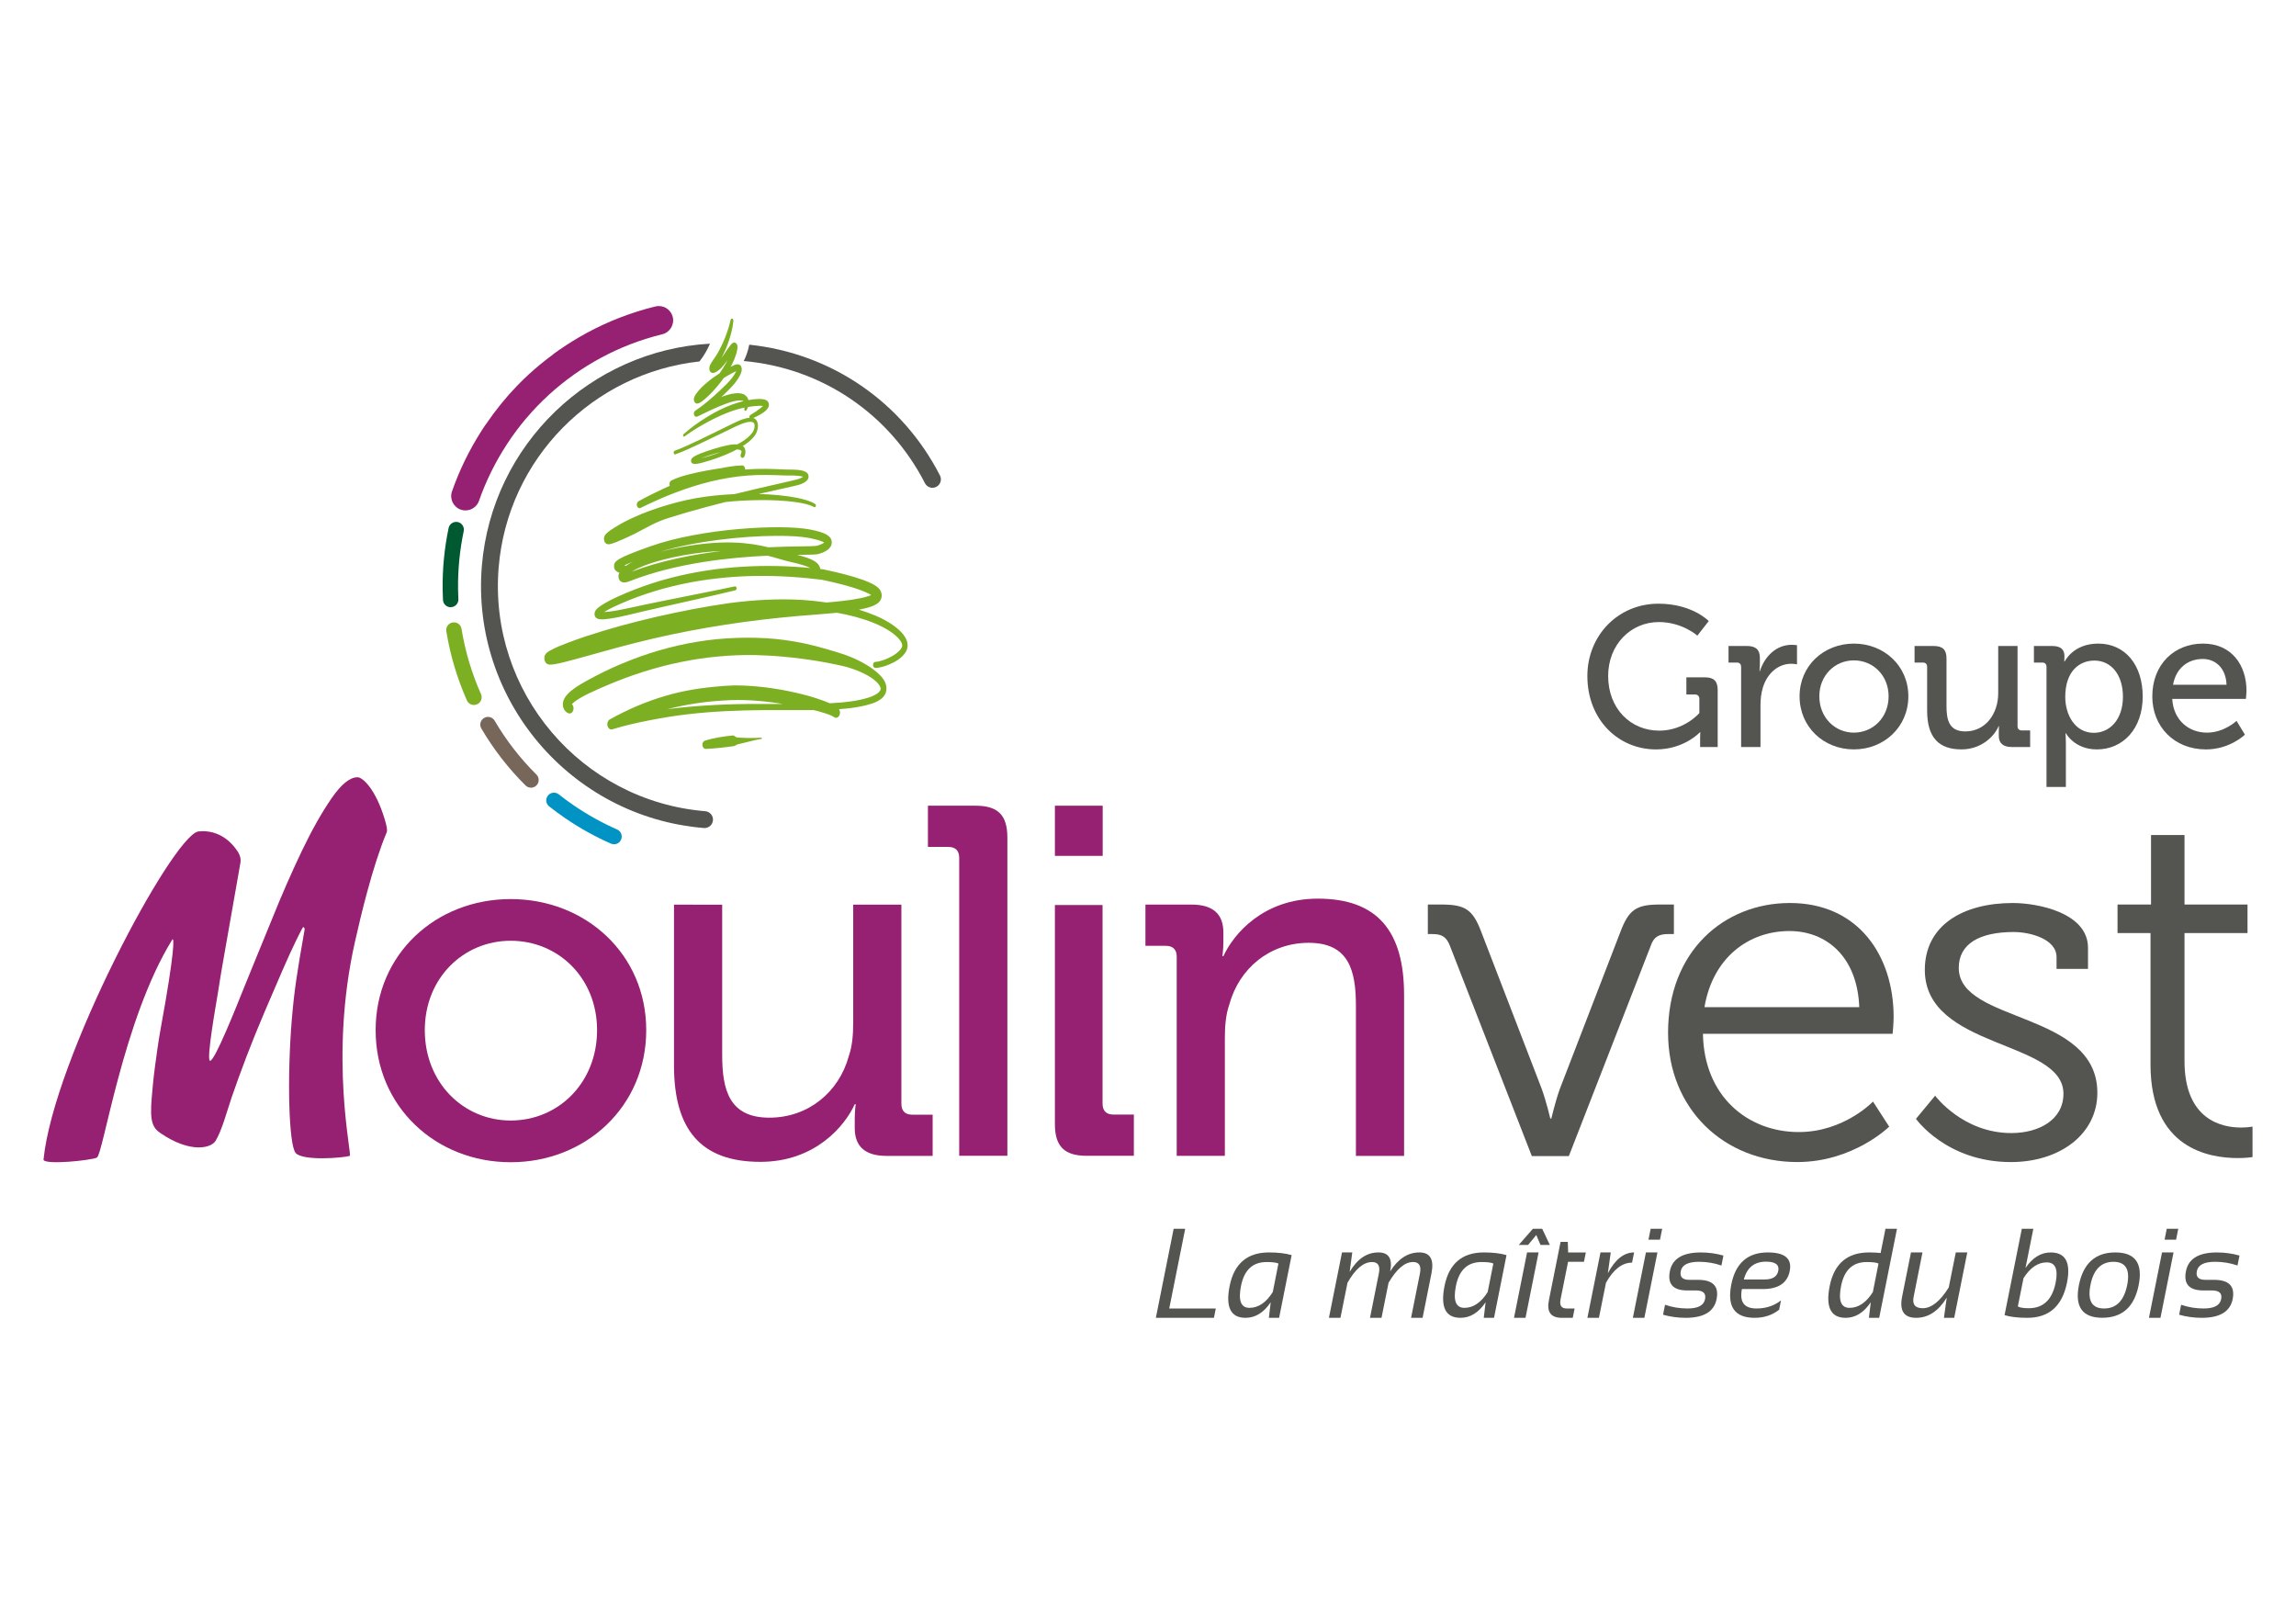
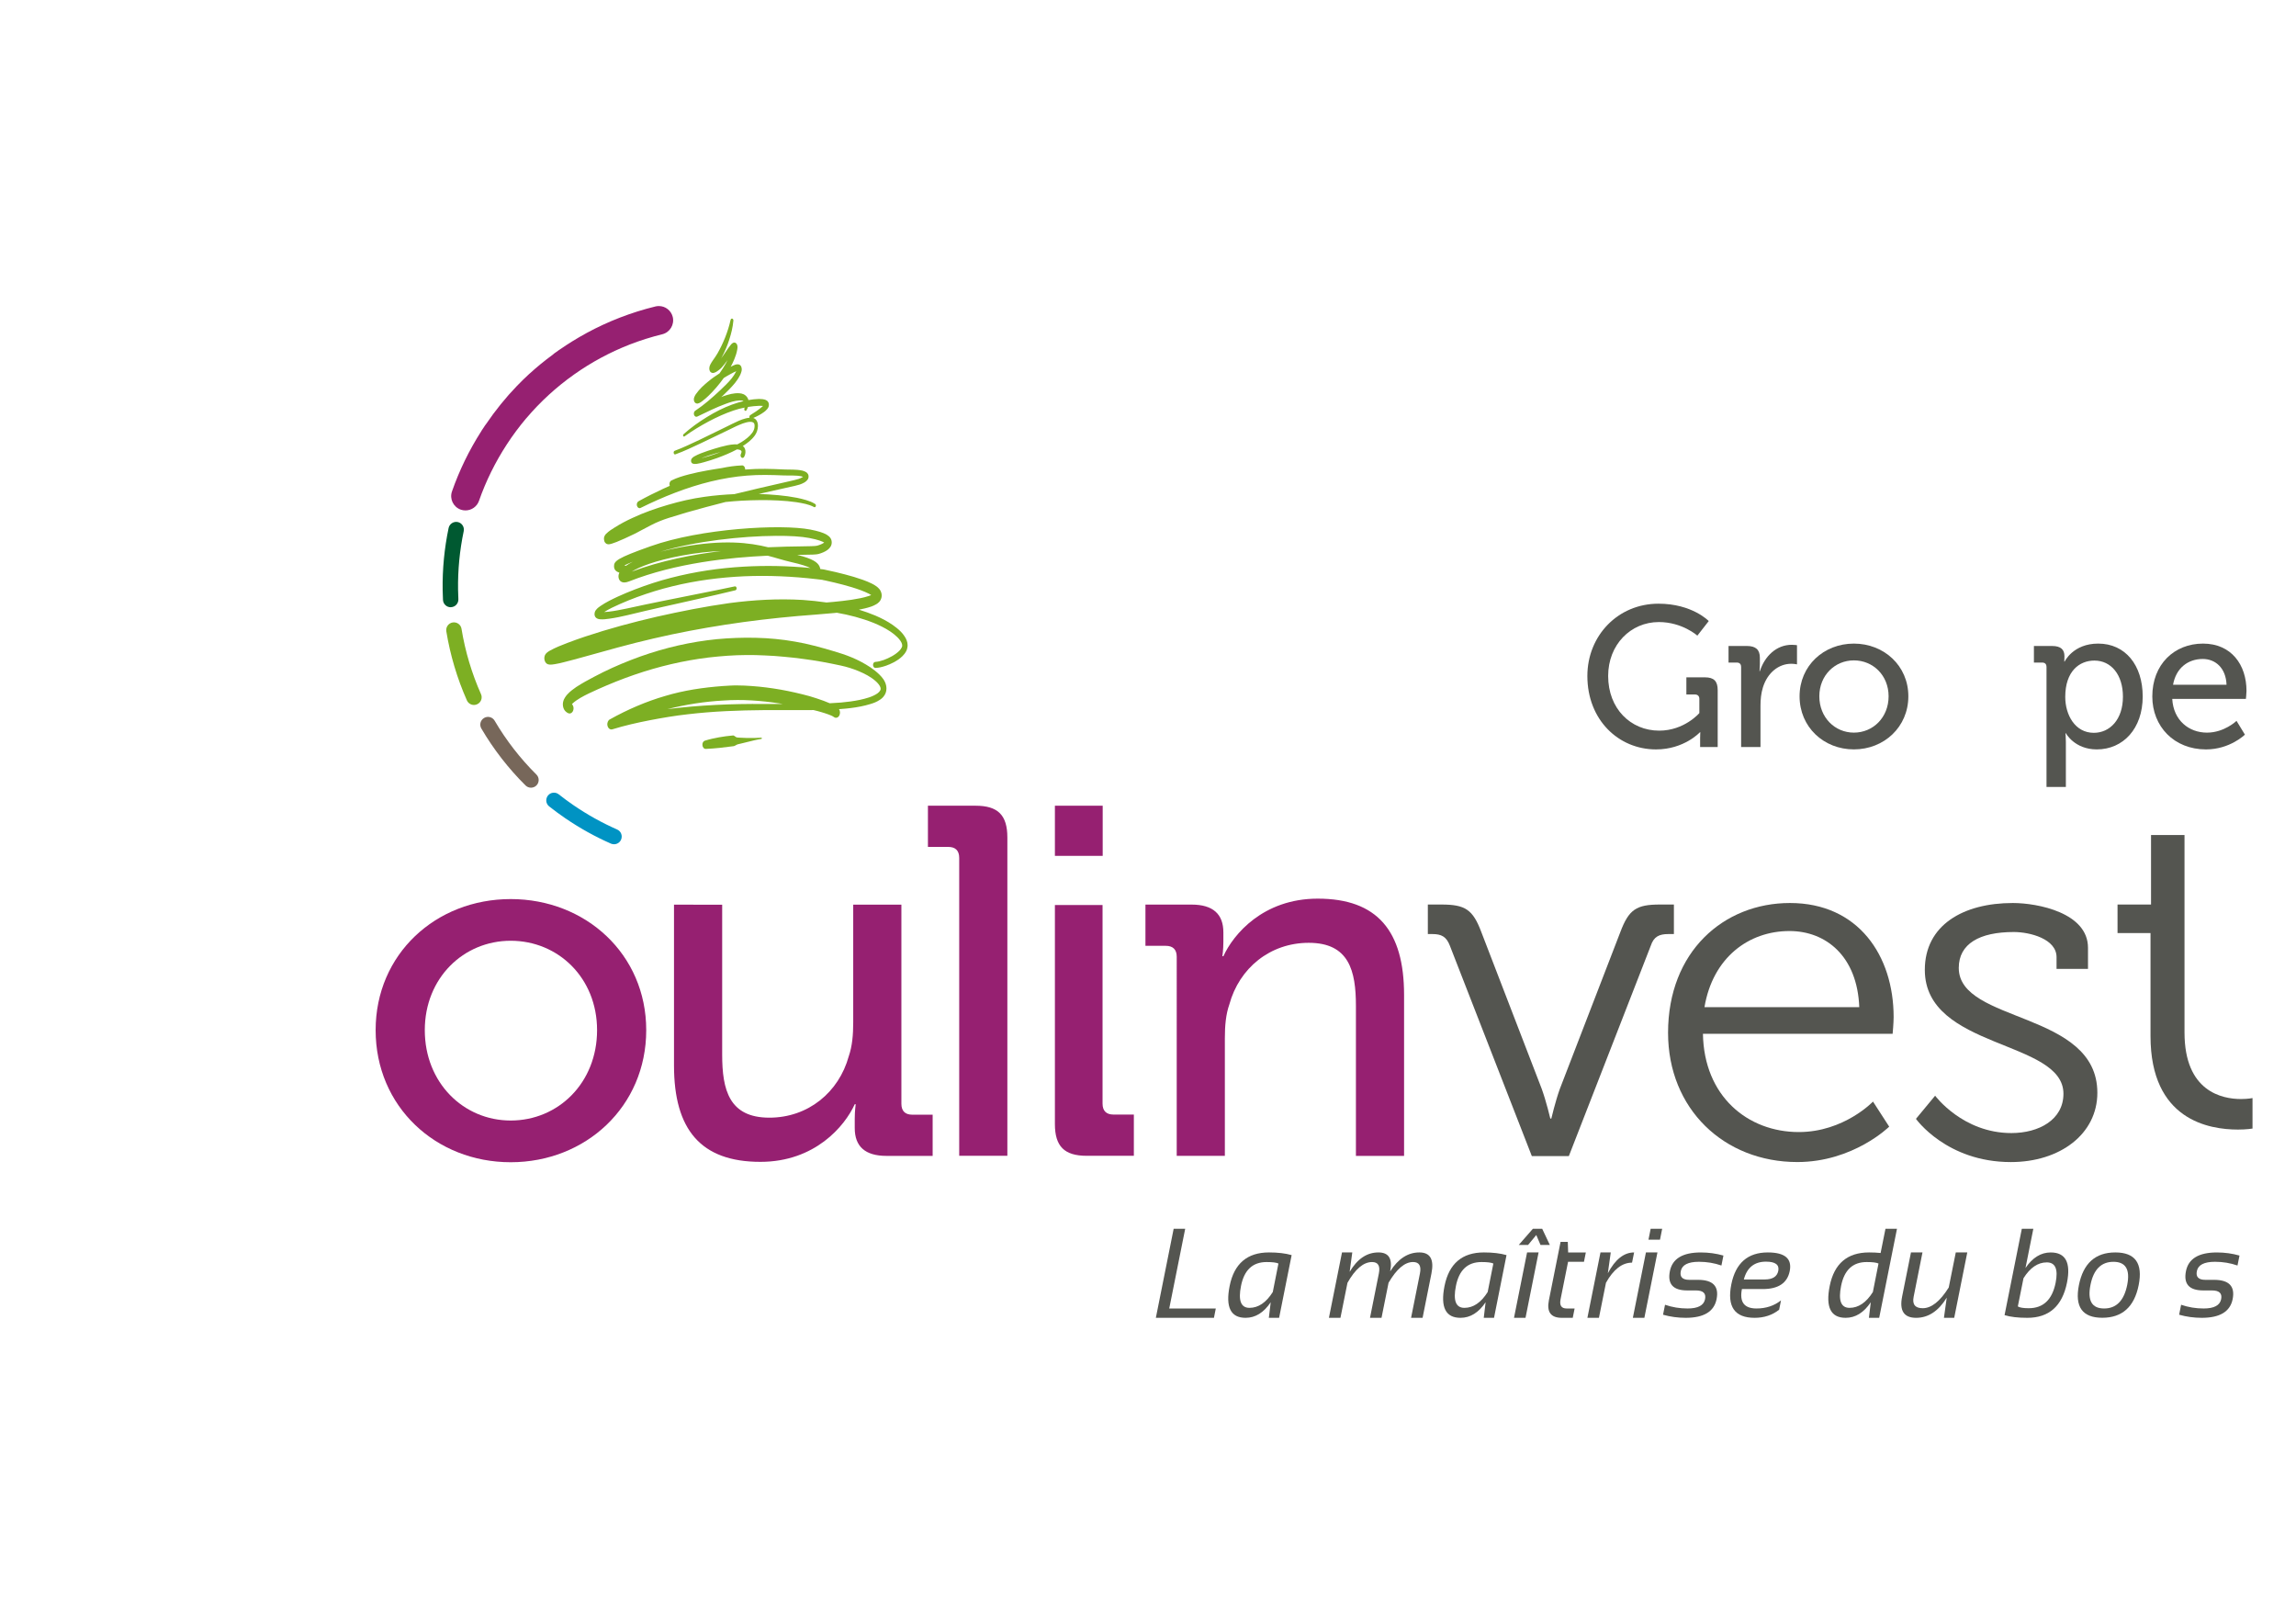
<svg xmlns="http://www.w3.org/2000/svg" version="1.1" id="Calque_1" x="0px" y="0px" viewBox="0 0 1190.55 841.89" style="enable-background:new 0 0 1190.55 841.89;" xml:space="preserve">
  <style type="text/css">
	.st0{fill:#545550;}
	.st1{fill:#962071;}
	.st2{fill:#005931;}
	.st3{fill:#7DAF23;}
	.st4{fill:#77675A;}
	.st5{fill:#0093C3;}
</style>
  <g>
    <path class="st0" d="M751.78,490.23c-1.82-4.69-4.4-5.97-9.06-5.97h-2.34v-15.31h6.99c12.45,0,16.34,2.6,20.74,14.26l31.36,81.39   c2.33,6.48,4.42,15.31,4.42,15.31h0.52c0,0,2.07-8.83,4.39-15.31l31.4-81.39c4.39-11.66,8.27-14.26,20.47-14.26h7.3v15.31h-2.89   c-4.67,0-7.52,1.28-9.07,5.97l-42.51,109.13H794.3L751.78,490.23z" />
    <path class="st0" d="M928.16,468.16c35.41,0,53.75,27.28,53.75,59.12c0,3.08-0.52,8.68-0.52,8.68h-98.36   c0.52,32.36,23.19,50.95,49.7,50.95c23.45,0,38.48-15.8,38.48-15.8l8.4,13c0,0-18.6,18.35-47.66,18.35   c-37.95,0-67.01-27.51-67.01-67.03C864.95,493.38,893.74,468.16,928.16,468.16z M964.09,522.17c-1-26.48-17.33-39.48-36.2-39.48   c-21.15,0-39.75,13.77-44.07,39.48H964.09z" />
    <path class="st0" d="M1003.43,568.06c0,0,14.28,19.37,39.52,19.37c14.26,0,27.01-6.87,27.01-20.39c0-28.02-71.88-22.94-71.88-64.21   c0-23.19,19.89-34.67,45.62-34.67c13.01,0,38.99,5.1,38.99,23.2v10.95h-16.31v-6.1c0-9.43-13.77-13.01-22.16-13.01   c-17.84,0-28.54,6.13-28.54,18.61c0,28.8,71.86,22.17,71.86,64.74c0,21.4-19.38,35.92-44.86,35.92c-33.38,0-49.2-22.41-49.2-22.41   L1003.43,568.06z" />
-     <path class="st0" d="M1115.12,483.73h-17.11v-14.78h17.37v-36.03h17.36v36.03h32.67v14.78h-32.67v66.37   c0,30.58,19.46,34.47,29.3,34.47c3.62,0,5.96-0.5,5.96-0.5v15.81c0,0-3.12,0.52-7.52,0.52c-15.03,0-45.37-4.93-45.37-48.47V483.73z   " />
+     <path class="st0" d="M1115.12,483.73h-17.11v-14.78h17.37v-36.03h17.36v36.03h32.67h-32.67v66.37   c0,30.58,19.46,34.47,29.3,34.47c3.62,0,5.96-0.5,5.96-0.5v15.81c0,0-3.12,0.52-7.52,0.52c-15.03,0-45.37-4.93-45.37-48.47V483.73z   " />
  </g>
  <g>
    <g>
      <path class="st1" d="M703.09,599.26v-77.75c0-18.29-3.6-32.71-24.46-32.71c-20.08,0-36.04,13.13-41.17,31.93    c-1.82,5.14-2.33,11.06-2.33,17.49v61.03h-24.96V496.02c0-3.85-2.06-5.66-5.69-5.66h-10.53v-21.38h23.92    c11.08,0,16.49,4.9,16.49,14.43v4.9c0,4.11-0.52,7.45-0.52,7.45h0.52c5.14-11.32,20.59-29.86,48.92-29.86    c30.88,0,44.78,16.73,44.78,49.94v83.43H703.09z" />
    </g>
    <g>
      <path class="st1" d="M374.47,469.02v77.73c0,18.28,3.6,32.7,24.46,32.7c20.09,0,36.05-13.13,41.2-31.91    c1.79-5.16,2.29-11.08,2.29-17.51v-61h24.98v103.23c0,3.85,2.06,5.65,5.65,5.65h10.56v21.36h-23.94    c-11.07,0-16.46-4.89-16.46-14.41v-4.89c0-4.11,0.5-7.48,0.5-7.48h-0.5c-5.16,11.33-20.6,29.87-48.93,29.87    c-30.89,0-44.79-16.74-44.79-49.95v-83.38H374.47z" />
    </g>
    <path class="st1" d="M264.81,466.12c38.87,0,70.28,28.57,70.28,67.95c0,39.64-31.41,68.48-70.28,68.48   c-38.87,0-70.03-28.84-70.03-68.48C194.78,494.7,225.94,466.12,264.81,466.12z M264.81,580.93c24.71,0,44.79-19.57,44.79-46.86   c0-27.02-20.09-46.34-44.79-46.34c-24.46,0-44.54,19.31-44.54,46.34C220.27,561.36,240.35,580.93,264.81,580.93z" />
    <path class="st1" d="M505.87,417.72h-24.71v21.36h10.55c3.6,0,5.67,1.79,5.67,5.67v154.47h24.97V434.2   C522.35,422.61,517.48,417.72,505.87,417.72z" />
    <g>
      <path class="st1" d="M563.48,599.22h24.46v-21.38h-10.56c-3.6,0-5.67-1.8-5.67-5.66V469.21H547v113.53    C547,594.31,551.89,599.22,563.48,599.22z" />
    </g>
    <g>
-       <path class="st1" d="M102.7,431.09c7.53-0.9,14.88,2.15,20.25,9.92c1.51,2.17,2.08,4.27,1.71,6.33l-9.26,52.69    c-0.68,3.92-1.49,8.75-2.37,14.51c-0.93,5.74-6.26,35.44-4.09,35.44c2.44,0,13.36-27.37,17.72-38.27    c4.34-10.89,9.3-22.6,14.4-35.23c5.08-12.65,10.24-24.4,15.46-35.31c5.22-10.88,10.34-19.96,15.38-27.27    c5.04-7.29,9.54-10.96,13.5-10.94c2.74,0,9.43,6.34,14.02,21.59c1.02,3.37,1.58,5.77,1.1,6.93    c-7.46,17.89-13.47,43.55-16.47,56.82c-13.59,60.34-1.28,110.52-2.71,110.96c-3.86,1.12-24.47,2.69-28.04-1.52    c-3.56-4.19-4.51-38.95-1.96-69.52c1.29-15.14,2.78-24.48,6.57-46.05c0.16-0.82-0.1-1.34-0.71-1.54c-0.26,0.2-1.43,2.41-3.49,6.62    c-2.07,4.22-4.49,9.51-7.26,15.87c-2.77,6.37-5.86,13.52-9.23,21.43c-3.37,7.91-6.5,15.63-9.36,23.11    c-2.88,7.54-5.42,14.54-7.69,21.13c-2.26,6.58-5.15,17.56-8.45,22.78c-2.32,3.64-12.88,6.47-28.35-3.99    c-4.33-2.92-5.75-6.17-4.69-18.49c0.28-3.31,0.88-10.37,1.71-16.32c0.83-5.97,1.62-12.25,2.81-18.81    c7.65-41.79,7.15-48.45,6.09-46.75C63.65,528.64,53.45,599.1,50.18,600.18c-3.42,1.49-26.81,3.84-27.63,1.1    C27.77,548.99,89,434.12,102.7,431.09z" />
-     </g>
+       </g>
    <rect x="547" y="417.72" class="st1" width="24.78" height="26" />
  </g>
  <g>
    <path class="st0" d="M614.56,637.06l-8.27,41.32h24.14l-0.96,4.84h-30.12l9.23-46.16H614.56z" />
    <path class="st0" d="M663.26,683.22h-5.32l0.97-8.07c-3.62,5.38-7.96,8.07-13.04,8.07c-7.7,0-10.46-5.5-8.26-16.5   c2.32-11.6,9.13-17.4,20.43-17.4c4.58,0,8.49,0.46,11.72,1.39L663.26,683.22z M662.91,655.07c-1.08-0.52-3.12-0.77-6.13-0.77   c-7.21,0-11.63,4.12-13.27,12.36c-1.53,7.6-0.06,11.39,4.39,11.39c4.6,0,8.63-2.73,12.08-8.2L662.91,655.07z" />
    <path class="st0" d="M689.09,683.22l6.78-33.9h5.33l-1.36,10.07c3.96-6.71,8.93-10.07,14.91-10.07c5.38,0,7.41,3.27,6.1,9.81   c4.15-6.54,9.2-9.81,15.14-9.81c5.64,0,7.72,3.64,6.26,10.91l-4.59,22.98h-5.97l4.59-22.98c0.79-3.96-0.4-5.94-3.58-5.94   c-4.26,0-8.49,3.58-12.69,10.75l-3.65,18.18h-5.97l4.59-22.98c0.79-3.96-0.38-5.94-3.52-5.94c-4.43,0-8.68,3.58-12.75,10.75   l-3.65,18.18H689.09z" />
    <path class="st0" d="M774.7,683.22h-5.33l0.97-8.07c-3.62,5.38-7.96,8.07-13.04,8.07c-7.71,0-10.46-5.5-8.27-16.5   c2.33-11.6,9.14-17.4,20.43-17.4c4.59,0,8.49,0.46,11.72,1.39L774.7,683.22z M774.35,655.07c-1.08-0.52-3.12-0.77-6.13-0.77   c-7.21,0-11.63,4.12-13.27,12.36c-1.53,7.6-0.06,11.39,4.39,11.39c4.6,0,8.63-2.73,12.07-8.2L774.35,655.07z" />
    <path class="st0" d="M797.81,649.32l-6.78,33.9h-5.97l6.78-33.9H797.81z M794.84,637.06h4.84l3.97,8.39h-4.84l-2.2-5.16l-4.26,5.16   h-4.84L794.84,637.06z" />
    <path class="st0" d="M809.21,643.84h3.74l0.19,5.49h9.17l-0.97,4.84h-8.24l-3.9,19.47c-0.62,3.16,0.43,4.74,3.16,4.74h4.13   l-0.97,4.84h-5.68c-5.69,0-7.91-3.04-6.68-9.14L809.21,643.84z" />
    <path class="st0" d="M823.12,683.22l6.78-33.9h5.33l-1.51,10.78c3.83-7.19,8.37-10.78,13.62-10.78l-1.07,5.29   c-5.12,0-9.63,3.48-13.52,10.43l-3.65,18.18H823.12z" />
    <path class="st0" d="M859.44,649.32l-6.78,33.9h-5.97l6.78-33.9H859.44z M861.89,637.06l-1.13,5.65h-5.97l1.13-5.65H861.89z" />
    <path class="st0" d="M862.34,681.61l1.03-5.16c3.72,1.29,7.62,1.93,11.69,1.93c5.4,0,8.43-1.61,9.07-4.84   c0.6-3.01-0.98-4.52-4.75-4.52h-4.52c-7.32,0-10.31-3.34-8.97-10.01c1.29-6.46,6.64-9.68,16.04-9.68c4.05,0,7.95,0.54,11.72,1.61   l-1.03,5.16c-3.72-1.29-7.61-1.93-11.65-1.93c-5.64,0-8.78,1.61-9.43,4.84c-0.6,3.01,0.87,4.52,4.42,4.52h4.52   c7.75,0,10.96,3.34,9.62,10.01c-1.29,6.46-6.63,9.68-16.01,9.68C870.03,683.22,866.11,682.68,862.34,681.61z" />
    <path class="st0" d="M928.03,658.98c-1.25,6.22-5.91,9.33-13.98,9.33h-10.81c-1.33,6.71,1.18,10.07,7.55,10.07   c4.93,0,9.17-1.4,12.72-4.2l-0.97,4.84c-3.55,2.8-7.79,4.2-12.72,4.2c-10.35,0-14.38-5.78-12.08-17.34   c2.22-11.04,8.52-16.56,18.92-16.56C925.54,649.32,929.32,652.54,928.03,658.98z M904.24,663.33h10.82c4.09,0,6.43-1.48,7.04-4.45   c0.62-3.18-1.51-4.78-6.39-4.78C909.68,654.1,905.86,657.18,904.24,663.33z" />
    <path class="st0" d="M974.42,683.22h-5.33l0.97-8.07c-3.62,5.38-7.96,8.07-13.04,8.07c-7.7,0-10.46-5.5-8.26-16.5   c2.32-11.6,9.13-17.4,20.43-17.4c2.13,0,4.12,0.1,5.97,0.29l2.52-12.56h5.97L974.42,683.22z M974.07,655.07   c-1.08-0.52-3.12-0.77-6.13-0.77c-7.21,0-11.63,4.12-13.27,12.36c-1.53,7.6-0.06,11.39,4.39,11.39c4.6,0,8.63-2.73,12.08-8.2   L974.07,655.07z" />
    <path class="st0" d="M1020.1,649.32l-6.78,33.9h-5.33l1.46-10.46c-4.28,6.97-9.58,10.46-15.88,10.46c-6.31,0-8.73-3.67-7.26-11.01   l4.59-22.89h5.97l-4.58,22.98c-0.8,3.96,0.77,5.94,4.71,5.94c4.5,0,9-3.58,13.49-10.75l3.65-18.18H1020.1z" />
    <path class="st0" d="M1048.38,637.06h5.97l-4.07,20.34c3.64-5.38,8-8.07,13.07-8.07c7.71,0,10.52,5.21,8.46,15.62   c-2.45,12.18-9.31,18.27-20.57,18.27c-4.86,0-8.8-0.46-11.81-1.39L1048.38,637.06z M1046.31,677.31c0.97,0.62,2.85,0.93,5.65,0.93   c7.53,0,12.18-4.4,13.95-13.2c1.4-7.04-0.13-10.56-4.59-10.56c-4.6,0-8.63,2.73-12.07,8.2L1046.31,677.31z" />
    <path class="st0" d="M1077.98,666.27c2.26-11.3,8.55-16.95,18.88-16.95c10.33,0,14.36,5.65,12.11,16.95   c-2.26,11.28-8.55,16.92-18.88,16.92C1079.8,683.19,1075.76,677.55,1077.98,666.27z M1091.05,678.38c6.35,0,10.34-4.08,11.98-12.23   c1.59-7.98-0.79-11.97-7.14-11.97s-10.32,3.99-11.91,11.97C1082.35,674.3,1084.7,678.38,1091.05,678.38z" />
-     <path class="st0" d="M1127.05,649.32l-6.78,33.9h-5.97l6.78-33.9H1127.05z M1129.5,637.06l-1.13,5.65h-5.97l1.13-5.65H1129.5z" />
    <path class="st0" d="M1129.95,681.61l1.03-5.16c3.72,1.29,7.62,1.93,11.69,1.93c5.4,0,8.43-1.61,9.07-4.84   c0.6-3.01-0.98-4.52-4.75-4.52h-4.52c-7.32,0-10.31-3.34-8.98-10.01c1.29-6.46,6.64-9.68,16.04-9.68c4.05,0,7.95,0.54,11.72,1.61   l-1.04,5.16c-3.72-1.29-7.61-1.93-11.65-1.93c-5.64,0-8.78,1.61-9.42,4.84c-0.6,3.01,0.87,4.52,4.42,4.52h4.52   c7.74,0,10.95,3.34,9.62,10.01c-1.29,6.46-6.63,9.68-16.01,9.68C1137.63,683.22,1133.72,682.68,1129.95,681.61z" />
  </g>
  <path class="st1" d="M348.84,164.32c-0.83-3.33-3.79-5.65-7.21-5.65c-0.6,0-1.19,0.07-1.77,0.21c-12.45,3.04-24.46,7.67-35.7,13.77  l-0.36,0.21c-4.59,2.5-9.14,5.31-13.53,8.35l-0.39,0.24c-0.16,0.11-0.32,0.24-0.49,0.36l-0.83,0.6c-0.37,0.26-0.74,0.52-1.11,0.77  c-0.26,0.2-0.5,0.41-0.72,0.62c-4.5,3.32-8.43,6.54-11.92,9.73l-0.35,0.29c-2.04,1.87-4.14,3.92-6.41,6.26  c-5.77,5.97-11.17,12.65-16.07,19.86c-0.18,0.19-0.34,0.41-0.49,0.64c-0.24,0.35-0.46,0.7-0.69,1.06l-0.57,0.86  c-0.14,0.2-0.27,0.38-0.41,0.59c-0.07,0.12-0.15,0.23-0.21,0.38c-6.32,9.87-11.44,20.4-15.24,31.3c-1.36,3.86,0.7,8.1,4.56,9.45  c0.79,0.28,1.61,0.4,2.44,0.4c3.15,0,5.97-1.99,7.01-4.98c3.56-10.2,8.43-20.07,14.46-29.31c3.05-4.68,6.39-9.16,9.88-13.3  l0.21-0.22c7.21-8.52,15.54-16.14,24.73-22.65c8.93-6.32,18.61-11.53,28.59-15.43l0.44-0.18c5.47-2.11,11.07-3.87,16.7-5.25  C347.36,172.34,349.8,168.31,348.84,164.32z" />
  <path class="st2" d="M233.74,314.82c-2.13,0.03-3.94-1.65-4.04-3.81c-0.09-1.71-0.14-3.43-0.17-5.15  c-0.16-10.78,0.88-21.58,3.09-32.12c0.46-2.15,2.58-3.53,4.74-3.09c2.16,0.46,3.54,2.58,3.09,4.73c-2.09,9.95-3.08,20.16-2.93,30.36  c0.03,1.63,0.09,3.24,0.16,4.86c0.11,2.2-1.58,4.08-3.79,4.19C233.84,314.82,233.8,314.82,233.74,314.82z" />
  <path class="st3" d="M245.83,365.49c-1.56,0.02-3.05-0.87-3.73-2.38c-5.06-11.41-8.65-23.46-10.67-35.8  c-0.35-2.19,1.12-4.24,3.3-4.6c2.19-0.35,4.23,1.12,4.58,3.3c1.91,11.68,5.31,23.06,10.1,33.85c0.91,2.02-0.01,4.39-2.02,5.27  C246.88,365.37,246.35,365.47,245.83,365.49z" />
  <path class="st4" d="M275.38,408.38c-1.03,0.01-2.07-0.38-2.87-1.16c-8.88-8.81-16.59-18.74-22.92-29.53  c-1.11-1.91-0.48-4.34,1.43-5.47c1.9-1.12,4.36-0.48,5.47,1.43c5.98,10.18,13.26,19.58,21.65,27.9c1.57,1.55,1.58,4.08,0.03,5.66  C277.4,407.97,276.39,408.35,275.38,408.38z" />
  <path class="st5" d="M318.45,437.7c-0.56,0-1.13-0.1-1.67-0.33c-8.21-3.61-16.16-8.03-23.65-13.14c-2.84-1.95-5.66-4.01-8.35-6.14  c-1.75-1.37-2.03-3.88-0.66-5.63c1.37-1.72,3.88-2.01,5.61-0.64c2.55,2.02,5.2,3.98,7.9,5.81c7.08,4.82,14.6,9.01,22.37,12.42  c2.02,0.88,2.93,3.24,2.04,5.27C321.39,436.8,319.96,437.68,318.45,437.7z" />
  <g>
-     <path class="st0" d="M365.69,420.57c-64.37-5.31-112.43-61.99-107.12-126.37c4.69-56.83,49.4-100.9,104.13-106.81   c2.51-3.15,4.27-6.47,5.45-9.22c-61.67,3.49-113.08,52.04-118.3,115.31c-5.69,69.18,45.95,130.09,115.13,135.8   c0.11,0.01,0.24,0.01,0.36,0.01c2.27,0,4.16-1.74,4.35-4.02C369.89,422.88,368.1,420.77,365.69,420.57z" />
-     <path class="st0" d="M487.41,246.53c-19.58-38.22-56.41-63.37-98.9-67.83c-0.69,3.7-1.93,6.65-2.86,8.47   c40.36,3.58,75.44,27.2,93.97,63.34c1.1,2.15,3.74,3.01,5.89,1.89C487.65,251.3,488.51,248.67,487.41,246.53z" />
-   </g>
+     </g>
  <g>
    <path class="st3" d="M350.19,235.56c4.64-1.66,9.03-3.81,13.48-5.88l13.25-6.36c2.25-1.03,4.39-2.24,6.61-3.12   c1.09-0.49,2.21-0.88,3.32-1.17c1.07-0.28,2.24-0.46,3.17-0.23c0.97,0.29,1.29,0.86,1.26,2.1c0,0.6-0.14,1.39-0.32,1.8   c-0.18,0.55-0.5,1.09-0.83,1.6c-1.45,2.02-3.53,3.52-5.56,4.84c-0.74,0.43-1.49,0.83-2.25,1.25c-0.46-0.03-0.95-0.03-1.43-0.03   c-2.48,0.13-4.81,0.7-7.17,1.32c-2.33,0.66-4.61,1.34-6.92,2.12c-2.29,0.81-4.56,1.56-6.9,2.89c-0.29,0.19-0.58,0.38-0.9,0.71   c-0.16,0.21-0.38,0.26-0.63,1.06c-0.06,0.22-0.06,0.56,0.01,0.86c0.08,0.32,0.22,0.53,0.32,0.66c0.25,0.24,0.39,0.32,0.53,0.37   c0.97,0.3,1.48,0.17,2.17,0.11c1.27-0.18,2.39-0.5,3.57-0.82c2.34-0.63,4.64-1.37,6.92-2.19c3.49-1.27,6.92-2.69,10.28-4.48   c0.69,0.05,1.34,0.16,1.82,0.45c0.39,0.23,0.53,0.42,0.53,0.64c0.06,0.21-0.1,0.83-0.28,1.18l-0.06,0.08c0,0.02,0,0.02,0,0.04   c-0.32,0.64-0.19,1.45,0.31,1.84c0.48,0.38,1.1,0.2,1.41-0.41c0.45-0.93,0.74-1.81,0.62-3.13c-0.06-0.62-0.3-1.29-0.64-1.73   c-0.24-0.31-0.47-0.5-0.73-0.68c0.06-0.03,0.11-0.07,0.18-0.1c2.12-1.4,4.28-2.92,6.07-5.37c0.43-0.63,0.84-1.33,1.12-2.15   c0.35-0.96,0.43-1.7,0.5-2.65c0.01-0.9-0.1-1.98-0.66-2.89c-0.48-0.81-1.18-1.22-1.79-1.4c1.91-0.78,3.77-1.74,5.61-3.08   c0.54-0.4,1.07-0.83,1.62-1.5c0.27-0.36,0.61-0.66,0.85-1.65c0.11-0.48,0.07-1.3-0.2-1.82c-0.28-0.54-0.58-0.79-0.8-0.95   c-0.92-0.59-1.53-0.61-2.19-0.74c-0.65-0.07-1.27-0.12-1.87-0.12c-1.85,0.04-3.7,0.28-5.51,0.58l-0.09-0.29l-0.02-0.07l-0.04-0.05   v-0.01v0l-0.01-0.1l-0.09-0.24c-0.52-1.15-1.42-1.83-2.17-2.22c-0.78-0.36-1.55-0.5-2.28-0.55c-2.94-0.18-5.53,0.62-8.14,1.48   c-0.4,0.16-0.82,0.33-1.25,0.51c0.34-0.31,0.61-0.56,0.92-0.83c2.11-2.02,4.17-4.01,6.15-6.41c0.99-1.24,1.89-2.53,2.69-4.12   c0.2-0.41,0.4-0.85,0.54-1.32c0.16-0.53,0.39-1.02,0.32-2.03c-0.01-0.48-0.23-1.25-0.64-1.67c-0.42-0.43-0.85-0.54-1.11-0.6   c-0.62-0.07-1.02,0.06-1.43,0.13c-0.8,0.25-1.43,0.6-2.02,0.88l-0.53,0.3c0.69-1.27,1.34-2.57,1.89-3.95   c0.64-1.6,1.21-3.15,1.55-5.17c0.05-0.19,0.1-0.7,0.1-0.89l0-0.17c0-0.28,0-0.34-0.02-0.52c-0.02-0.08-0.02-0.1-0.05-0.24   c-0.02-0.13-0.06-0.28-0.09-0.42c-0.05-0.13-0.09-0.23-0.18-0.39c-0.11-0.2-0.28-0.37-0.42-0.52c-0.32-0.28-0.64-0.33-0.97-0.33   c-0.2,0-0.36,0.05-0.52,0.12c-0.23,0.1-0.42,0.23-0.53,0.33c-0.24,0.2-0.4,0.37-0.56,0.53c-0.57,0.68-1.01,1.31-1.47,1.94   l-2.57,3.75c-0.39,0.55-0.8,1.09-1.2,1.65c0.15-0.27,0.3-0.48,0.46-0.74c1.53-2.82,2.81-5.86,3.83-9.03   c1.01-3.16,1.86-6.37,2.16-9.93c0.04-0.43-0.2-0.88-0.54-1.02c-0.39-0.14-0.81,0.15-0.9,0.67l-0.03,0.07   c-1.36,6.12-3.83,12.09-6.72,17.18c-0.77,1.29-1.54,2.47-2.43,3.68c-0.46,0.67-0.91,1.35-1.36,2.23c-0.1,0.23-0.2,0.48-0.32,0.8   c-0.07,0.33-0.23,0.68-0.19,1.53c0.01,0.37,0.24,1.08,0.6,1.46c0.37,0.37,0.72,0.48,0.94,0.51c0.47,0.07,0.75,0,1-0.09   c0.92-0.27,1.5-0.73,2.13-1.18c0.33-0.21,0.62-0.48,0.92-0.73l0.45-0.41l0.42-0.43c1.14-1.22,2.02-2.44,2.92-3.71l0.07-0.1   c-0.32,0.64-0.63,1.26-0.95,1.85c-0.99,1.78-2.08,3.43-3.2,5.04c-2.05,1.3-4.04,2.69-5.97,4.3c-2.26,1.88-4.39,3.75-6.35,6.55   c-0.24,0.39-0.49,0.76-0.73,1.38c-0.06,0.16-0.14,0.34-0.19,0.62c-0.03,0.12-0.08,0.25-0.08,0.46c0,0.19,0,0.5,0.06,0.8   c0.11,0.68,0.71,1.34,1.11,1.43c0.18,0.08,0.29,0.08,0.48,0.11h0.31c0.62-0.12,0.97-0.33,1.34-0.52c0.37-0.2,0.67-0.43,0.98-0.66   c1.21-0.89,2.3-1.87,3.36-2.88c2.82-2.74,5.45-5.8,7.87-9.19c1.1-0.68,2.23-1.36,3.36-1.96l1.76-0.94   c0.49-0.25,0.93-0.45,1.34-0.61c-0.04,0.1-0.07,0.18-0.13,0.29c-0.62,1.23-1.43,2.41-2.27,3.49c-1.78,2.18-3.88,4.17-5.93,6.11   c-4.13,3.86-8.4,7.62-12.85,10.54v0c-0.62,0.34-0.95,1.29-0.71,2.11c0.27,0.86,1,1.31,1.67,0.99l0.16-0.08l7.23-3.45   c2.4-1.09,4.83-2.16,7.27-3.05c2.4-0.9,4.9-1.67,7.19-1.81c0.86-0.06,1.69,0.07,2.18,0.36c-2,0.5-3.95,1.06-5.89,1.77   c-4.54,1.66-8.91,3.89-13.13,6.5c-4.21,2.57-8.28,5.48-12.14,8.92c-0.21,0.2-0.29,0.57-0.14,0.85c0.12,0.32,0.42,0.44,0.66,0.25   h0.02c4-2.9,8.19-5.41,12.41-7.69c4.23-2.25,8.57-4.21,12.96-5.71c1.91-0.65,3.84-1.16,5.8-1.54c-0.04,0.19-0.07,0.35-0.13,0.51   l-0.04,0.11c-0.07,0.32,0,0.65,0.19,0.89c0.29,0.28,0.68,0.26,0.91-0.09c0.35-0.53,0.62-1.11,0.83-1.75   c1.93-0.29,3.89-0.52,5.82-0.59c0.56,0,1.11,0,1.62,0.04c0.11,0.01,0.21,0.03,0.32,0.04c-0.2,0.2-0.42,0.4-0.64,0.59   c-1.82,1.54-3.88,2.9-5.91,4.14l-0.03,0.01c-0.35,0.22-0.54,0.73-0.43,1.23c0.01,0.07,0.04,0.1,0.07,0.13   c-0.74,0.06-1.43,0.19-2.1,0.37c-1.22,0.31-2.39,0.74-3.52,1.22c-2.27,0.97-4.49,2.18-6.66,3.21l-13.21,6.44   c-4.44,2.06-8.85,4.26-13.31,5.88l-0.04,0.02c-0.4,0.13-0.64,0.68-0.5,1.19C349.39,235.39,349.82,235.69,350.19,235.56z    M371.41,235.19c-2.24,0.79-4.53,1.51-6.81,2.14c-0.27,0.06-0.56,0.13-0.85,0.19c1.18-0.46,2.38-0.88,3.55-1.28   c2.13-0.7,4.26-1.32,6.38-1.91C372.93,234.63,372.17,234.92,371.41,235.19z M370.56,191.24   C370.56,191.27,370.56,191.27,370.56,191.24L370.56,191.24z" />
    <path class="st3" d="M314.09,281.64c0.25,0.23,0.48,0.36,0.59,0.38c0.16,0.07,0.26,0.09,0.36,0.1c0.11,0.03,0.19,0.04,0.26,0.06   c0.3,0.02,0.46,0,0.63-0.02c0.6-0.07,1.02-0.21,1.46-0.35c0.86-0.26,1.64-0.55,2.43-0.87c3.13-1.27,6.13-2.69,9.13-4.13l8.71-4.58   c2.96-1.54,5.98-2.72,9.05-3.7c3.08-0.99,6.17-1.92,9.27-2.83c6.73-1.92,13.47-3.73,20.23-5.44c2.78-0.29,5.6-0.51,8.36-0.68   c6.35-0.31,12.69-0.44,19-0.1c3.15,0.16,6.33,0.43,9.45,0.89c3.12,0.53,6.33,1.01,9.09,2.53l0.04,0c0.33,0.18,0.69,0,0.86-0.42   c0.16-0.44,0.03-0.95-0.3-1.17c-1.53-0.98-3.12-1.55-4.67-2.03c-1.6-0.48-3.18-0.86-4.78-1.19c-3.18-0.62-6.37-1.05-9.57-1.35   c-3.41-0.31-6.86-0.54-10.27-0.65l18.81-4.21c1.55-0.36,3.25-0.79,4.85-1.73c0.42-0.25,0.82-0.51,1.28-1.01   c0.21-0.19,0.46-0.49,0.71-1c0.25-0.5,0.3-1.61-0.04-2.23c-0.66-1.11-1.18-1.18-1.65-1.45c-0.42-0.21-0.89-0.33-1.32-0.47   c-3.38-0.74-6.58-0.43-9.71-0.6c-6.33-0.31-12.79-0.52-19.2,0c-0.25,0-0.53,0.02-0.77,0.05c0-0.05,0.02-0.14,0.02-0.21   c-0.02-1.09-0.75-1.95-1.6-1.95c-0.03,0-0.05,0.02-0.07,0l0,0c0,0,0,0,0,0.02c-3.54,0.14-7.04,0.65-10.51,1.38   c-2.61,0.38-5.22,0.82-7.82,1.29c-3.08,0.57-6.11,1.17-9.15,1.97c-3.05,0.8-6.08,1.65-9.12,3.18l0,0c-0.82,0.42-1.2,1.56-0.89,2.59   c0.02,0.06,0.07,0.11,0.09,0.17c-1.1,0.48-2.2,0.95-3.29,1.46c-4.34,2.03-8.63,4.15-12.91,6.52c0,0,0,0,0,0.02l0,0   c-0.01,0-0.04,0.01-0.06,0.03c-0.7,0.39-1.06,1.43-0.77,2.37c0.32,0.95,1.14,1.44,1.86,1.06c11.82-5.85,23.97-10.68,36.37-13.7   c6.2-1.49,12.49-2.57,18.79-3.06c6.27-0.52,12.61-0.36,18.98-0.09c3.22,0.13,6.42-0.17,9.35,0.48c0.28,0.09,0.53,0.15,0.75,0.25   c-0.08,0.07-0.2,0.13-0.28,0.19c-1.29,0.76-2.77,1.18-4.33,1.53l-18.79,4.32c-4.09,0.96-8.19,1.95-12.27,2.94   c-5.15,0.22-10.29,0.66-15.41,1.38c-3.21,0.46-6.37,1-9.58,1.73c-3.15,0.71-6.29,1.51-9.44,2.45c-6.23,1.83-12.48,4-18.54,6.86   c-3.04,1.4-6.07,2.99-8.99,4.84c-1.47,1-2.86,1.66-4.57,3.39c-0.12,0.15-0.26,0.3-0.44,0.57c-0.08,0.15-0.21,0.32-0.34,0.64   c-0.11,0.3-0.43,1.1-0.08,2.35C313.48,281.06,313.83,281.42,314.09,281.64z" />
    <path class="st3" d="M458,352.05c-0.66-0.94-1.38-1.71-2.13-2.44c-2.88-2.77-5.99-4.67-9.17-6.4c-3.17-1.68-6.46-3.05-9.76-4.15   c-3.28-1.06-6.52-2.02-9.81-2.95c-3.29-0.93-6.61-1.78-9.92-2.51c-3.34-0.68-6.68-1.29-10.03-1.75c-3.37-0.44-6.74-0.78-10.12-0.98   c-3.36-0.19-6.75-0.26-10.11-0.26c-6.77,0.08-13.51,0.44-20.22,1.34c-13.43,1.77-26.71,5.22-39.6,10.24   c-6.44,2.51-12.81,5.36-19.01,8.66c-3.11,1.65-6.18,3.28-9.33,5.34c-1.55,1.08-3.08,2.17-4.62,3.84c-0.38,0.42-0.76,0.88-1.14,1.49   c-0.38,0.59-0.8,1.3-1.06,2.5c-0.13,0.59-0.17,1.33-0.05,2.05c0.1,0.74,0.39,1.44,0.69,1.93c0.3,0.49,0.65,0.84,0.98,1.09   c0.36,0.3,0.56,0.46,1.08,0.67c1.09,0.49,2.28-0.28,2.63-1.69c0.3-1.12-0.03-2.31-0.71-3.01c0.13-0.15,0.28-0.34,0.46-0.48   c1.08-0.99,2.47-1.93,3.88-2.76c2.87-1.67,5.99-3.07,9.1-4.48c6.2-2.77,12.48-5.3,18.8-7.47c12.66-4.36,25.56-7.4,38.59-8.99   c6.52-0.74,13.03-1.25,19.57-1.28c3.26-0.03,6.52,0.04,9.79,0.22c3.29,0.11,6.54,0.37,9.8,0.68c3.28,0.3,6.53,0.64,9.78,1.1   c3.29,0.43,6.53,0.91,9.8,1.5c3.24,0.59,6.54,1.24,9.76,1.94c3.18,0.68,6.34,1.66,9.41,2.95c3.02,1.28,6.08,2.82,8.61,5.04   c1.24,1.05,2.41,2.48,2.67,3.59c0.1,0.53,0.08,0.85-0.2,1.38c-0.31,0.54-0.85,1.06-1.47,1.52c-2.59,1.77-5.92,2.62-9.1,3.33   c-3.21,0.66-6.49,1.09-9.76,1.38c-1.94,0.16-3.88,0.27-5.83,0.37c-1.06-0.46-2.11-0.87-3.14-1.26c-2.45-0.89-4.9-1.7-7.36-2.42   c-4.92-1.34-9.87-2.47-14.84-3.36c-4.97-0.87-9.98-1.52-15-1.88c-2.55-0.2-5.07-0.31-7.58-0.32c-1.31-0.03-2.56,0.03-3.85,0.09   l-3.75,0.23c-10.04,0.75-20.07,2.2-29.88,5.16c-9.83,2.86-19.43,7-28.59,12.11l0,0l-0.07,0.03c-0.9,0.49-1.47,1.8-1.21,3.13   c0.27,1.44,1.37,2.34,2.52,2.01c6.34-1.95,12.89-3.44,19.43-4.71c6.52-1.25,13.09-2.37,19.69-3.1c13.18-1.56,26.4-2.05,39.7-2.16   h19.94c1.85,0,3.72-0.02,5.6-0.02c1.38,0.33,2.74,0.67,4.08,1.08c1.18,0.34,2.34,0.71,3.47,1.13c1.12,0.4,2.28,0.86,3.04,1.43   l0.03,0.02c0.97,0.68,2.19,0.3,2.78-0.92c0.5-1.05,0.39-2.34-0.2-3.21c0.4-0.02,0.79-0.06,1.16-0.09c3.35-0.24,6.72-0.64,10.05-1.3   c1.68-0.33,3.35-0.74,5-1.25c1.65-0.48,3.39-1.12,5.04-2.25c0.83-0.56,1.7-1.26,2.41-2.44c0.37-0.59,0.69-1.32,0.83-2.15   c0.16-0.85,0.14-1.75,0-2.51C459.27,354.12,458.64,353,458,352.05z M295.99,364.59c-0.03-0.03,0-0.04,0.02,0.02   c0.02,0,0.03,0.03,0.03,0.04C296.04,364.63,295.99,364.61,295.99,364.59z M296.01,364.64c0.03,0.01,0.03,0.01,0.03,0   c0,0.01,0.01,0.03,0.03,0.03C296.04,364.67,296.03,364.64,296.01,364.64z M346.05,367.65c9.56-2.39,19.26-3.94,29.03-4.46   c9.7-0.7,19.43,0.01,29.19,1.51c0.56,0.07,1.08,0.19,1.64,0.28c-3.19-0.02-6.36-0.02-9.57,0   C379.56,364.81,362.76,365.55,346.05,367.65z" />
    <path class="st3" d="M470.61,334.57v-0.21c0-0.15-0.06-0.76-0.11-1.12c-0.3-1.39-0.87-2.47-1.47-3.36   c-0.58-0.92-1.23-1.67-1.9-2.37c-1.35-1.37-2.76-2.47-4.2-3.49c-2.91-2.02-5.92-3.53-8.98-4.86c-2.82-1.17-5.7-2.21-8.57-3.08   c2.1-0.39,4.19-0.87,6.36-1.6c0.83-0.3,1.64-0.64,2.54-1.17c0.46-0.25,0.95-0.57,1.47-1.11c0.32-0.29,0.56-0.64,0.88-1.17   c0.29-0.52,0.56-1.38,0.56-2.31c0-0.92-0.26-1.7-0.5-2.21c-0.23-0.51-0.52-0.85-0.74-1.15c-0.49-0.57-0.95-0.95-1.36-1.28   c-0.84-0.62-1.65-1.08-2.44-1.48c-3.17-1.58-6.28-2.54-9.4-3.52c-3.12-0.93-6.26-1.72-9.37-2.47l-4.72-1.04l-1.16-0.26l-0.75-0.13   l-0.55-0.06l-0.86-0.11c-0.09-0.46-0.19-0.93-0.4-1.36c-0.96-2.06-3.36-3.94-11.52-5.96c0.61,0,1.22-0.03,1.77-0.04   c5.59-0.05,8.09-0.12,9.22-0.43c3.19-0.9,6.96-2.65,6.87-6.1c-0.08-3.21-3.21-5.05-11.13-6.58c-15.24-2.94-56.74-0.6-82.8,8.66   c-17.52,6.2-19.06,7.72-18.95,10.51c0.07,1.75,1.09,2.61,2.77,3.2c-0.14,0.28-0.23,0.57-0.34,0.86c-0.28,1.13-0.11,2.3,0.52,3.14   c0.56,0.71,1.34,1.07,2.39,1.07c0.69,0,1.51-0.18,2.4-0.53c24.46-9.64,52.3-12.44,71.92-13.35c2.17,0.55,4.12,1.11,5.97,1.66   c2.13,0.6,4.13,1.18,6.06,1.61c5.59,1.25,8.57,2.33,10.15,3.11c-11.48-1.1-23-1.36-34.53-0.7c-12.67,0.72-25.35,2.57-37.82,5.8   c-6.23,1.6-12.39,3.6-18.49,5.95c-3.03,1.16-6.06,2.42-9.08,3.8c-3.01,1.41-5.97,2.82-8.9,4.81c-0.76,0.54-1.5,1-2.3,1.99   c-0.22,0.29-0.49,0.56-0.73,1.38c-0.11,0.39-0.18,1.12,0.02,1.74c0.23,0.65,0.56,0.95,0.79,1.14c0.88,0.6,1.29,0.54,1.79,0.66   c1.82,0.16,3.38-0.06,5-0.29c3.21-0.45,6.34-1.12,9.45-1.85c6.22-1.52,12.4-2.95,18.6-4.35c12.44-2.82,24.85-5.5,37.28-8.53   c0.41-0.09,0.72-0.62,0.63-1.19c-0.07-0.53-0.48-0.93-0.91-0.83h-0.02c-12.41,2.65-24.91,4.98-37.36,7.55   c-6.23,1.26-12.49,2.57-18.69,3.93c-3.09,0.64-6.19,1.25-9.27,1.63c-0.81,0.08-1.64,0.16-2.44,0.19c2.55-1.58,5.34-2.91,8.11-4.12   c2.96-1.32,5.94-2.51,8.95-3.63c6.01-2.2,12.11-4.09,18.26-5.58c12.28-3.02,24.79-4.64,37.31-5.21c12.52-0.53,25.07,0.04,37.55,1.5   l2.34,0.27l0.59,0.07l0.45,0.12l1.17,0.23l4.62,1.05c3.09,0.73,6.15,1.54,9.19,2.46c3.01,0.94,6.05,1.97,8.75,3.33   c0.43,0.21,0.82,0.45,1.2,0.71c-0.37,0.16-0.77,0.31-1.17,0.45c-2.81,0.96-5.95,1.49-9,1.98c-3.09,0.46-6.21,0.8-9.34,1.1   c-1.22,0.12-2.44,0.21-3.65,0.32c-4.14-0.6-8.23-1.03-12.34-1.32c-12.72-0.75-25.45-0.03-38.09,1.64   c-12.64,1.77-25.1,4.24-37.58,7.05c-12.47,2.88-24.89,6.21-37.15,10.3c-3.07,1.04-6.15,2.11-9.19,3.28   c-3.09,1.2-6.07,2.32-9.24,4.09c-0.42,0.25-0.78,0.46-1.35,0.92c-0.13,0.11-0.3,0.27-0.53,0.53c-0.12,0.16-0.27,0.29-0.48,0.71   c-0.15,0.3-0.59,1.27-0.29,2.66c0.43,1.46,1.01,1.68,1.29,1.93c0.26,0.17,0.48,0.24,0.63,0.27c0.31,0.09,0.47,0.12,0.65,0.12   c1.22,0.07,1.94-0.09,2.81-0.22c1.67-0.26,3.22-0.64,4.81-1.05c3.13-0.78,6.22-1.62,9.29-2.47c12.35-3.43,24.63-6.94,37-9.77   c12.36-2.89,24.8-5.22,37.28-7.16c12.49-1.93,25.01-3.39,37.58-4.5c6.26-0.55,12.55-0.93,18.91-1.56c0.44-0.04,0.9-0.1,1.33-0.14   c6.47,1.13,12.87,2.79,19.08,5.26c2.95,1.22,5.86,2.61,8.56,4.41c1.35,0.9,2.63,1.91,3.78,3.04c1.14,1.15,2.2,2.55,2.42,3.74   c0.1,0.55,0.1,0.91-0.19,1.53c-0.29,0.59-0.74,1.22-1.27,1.76c-1.12,1.11-2.43,2.03-3.8,2.8c-2.74,1.51-5.8,2.75-8.64,2.95   l-0.04,0.01c-0.62,0.03-1.16,0.72-1.13,1.56c0,0.86,0.54,1.54,1.22,1.54c1.77-0.03,3.37-0.45,4.98-0.97   c1.57-0.51,3.12-1.16,4.65-1.98c1.5-0.84,2.98-1.77,4.4-3.15c0.71-0.71,1.39-1.52,1.97-2.64c0.3-0.56,0.53-1.25,0.62-2.02   c0.03-0.19,0.04-0.39,0.07-0.59C470.61,334.97,470.61,334.6,470.61,334.57z M324.56,293.35c-0.25-0.06-0.51-0.14-0.81-0.21   c1.01-0.49,2.43-1.15,4.4-1.91C326.76,291.92,325.57,292.62,324.56,293.35z M327.59,296.35c3.98-2.43,11.87-5.7,26.03-8.32   c7.84-1.44,14.48-2.14,20.26-2.32C359.11,287.49,342.77,290.65,327.59,296.35z M398.31,283.73c-9.63-2.37-22.95-4.16-45.16-0.07   c-3.83,0.71-7.42,1.51-10.7,2.38c18.03-5.51,42.32-8.13,59.86-8.23c7.21-0.06,13.3,0.33,17.33,1.11c4.77,0.91,6.87,1.82,7.74,2.38   c-0.74,0.52-2.05,1.18-3.71,1.62c-0.81,0.24-4.38,0.3-8.54,0.35C410.81,283.33,405.06,283.41,398.31,283.73z" />
    <path class="st3" d="M394.8,382.45c-2.46,0.16-4.86,0.19-7.34,0.16l-3.66-0.16c-0.6-0.04-1.22-0.03-1.83-0.16   c-0.63-0.21-1.3-1.06-1.89-0.99c-2.44,0.23-4.85,0.51-7.26,0.96l-3.59,0.73c-1.2,0.31-2.39,0.56-3.56,0.96l-0.24,0.08   c-0.73,0.24-1.27,1.13-1.21,2.16c0.04,1.2,0.83,2.12,1.74,2.08l3.65-0.22l3.61-0.32c2.44-0.27,4.83-0.61,7.25-0.89   c0.59-0.1,1.18-0.61,1.77-0.85c0.6-0.2,1.2-0.32,1.8-0.45l3.59-0.88c2.39-0.6,4.78-1.21,7.17-1.57h0.03   c0.13-0.01,0.21-0.18,0.21-0.32C395.03,382.59,394.93,382.45,394.8,382.45z" />
  </g>
  <g>
    <path class="st0" d="M859.96,312.98c17.49,0,26.08,9,26.08,9l-5.9,7.56c0,0-7.86-7.04-19.97-7.04c-14.59,0-26.29,11.7-26.29,27.95   c0,16.97,11.69,28.35,26.49,28.35c13.04,0,20.8-9.11,20.8-9.11v-7.35c0-1.45-0.83-2.28-2.28-2.28h-4.45v-8.9h9.62   c4.66,0,6.62,1.97,6.62,6.62v29.5h-9.11v-4.55c0-1.55,0.11-3.1,0.11-3.1h-0.21c0,0-8.17,8.9-22.77,8.9   c-19.46,0-35.6-15.32-35.6-38.08C823.12,329.43,839.06,312.98,859.96,312.98" />
    <path class="st0" d="M902.82,345.78c0-1.55-0.83-2.28-2.28-2.28h-4.24v-8.59h9.52c4.55,0,6.73,1.86,6.73,6.11v3.31   c0,2.07-0.21,3.62-0.21,3.62h0.21c2.48-7.66,8.48-13.66,16.56-13.66c1.35,0,2.69,0.21,2.69,0.21v9.94c0,0-1.35-0.31-3-0.31   c-6.42,0-12.31,4.55-14.69,12.32c-0.93,3-1.24,6.21-1.24,9.42v21.42h-10.04V345.78z" />
    <path class="st0" d="M961.29,333.67c15.63,0,28.25,11.49,28.25,27.32c0,15.94-12.63,27.53-28.25,27.53   c-15.63,0-28.15-11.59-28.15-27.53C933.14,345.16,945.66,333.67,961.29,333.67 M961.29,379.83c9.94,0,18.01-7.86,18.01-18.83   c0-10.87-8.07-18.63-18.01-18.63c-9.83,0-17.91,7.76-17.91,18.63C943.39,371.97,951.46,379.83,961.29,379.83" />
-     <path class="st0" d="M999.28,345.78c0-1.55-0.83-2.28-2.27-2.28h-4.25v-8.59h9.83c4.76,0,6.73,1.96,6.73,6.41v24.84   c0,7.24,1.45,13.04,9.73,13.04c10.76,0,17.08-9.42,17.08-19.77v-24.52h10.03v41.5c0,1.55,0.83,2.28,2.28,2.28h4.25v8.59h-9.63   c-4.45,0-6.62-2.07-6.62-5.8v-1.97c0-1.66,0.1-3,0.1-3h-0.21c-2.17,5.18-8.9,12.01-19.25,12.01c-11.8,0-17.8-6.21-17.8-20.08   V345.78z" />
    <path class="st0" d="M1061.17,345.78c0-1.55-0.82-2.28-2.28-2.28h-4.24v-8.59h9.42c4.65,0,6.41,1.96,6.41,5.28   c0,1.56-0.1,2.79-0.1,2.79h0.21c0,0,4.35-9.31,17.39-9.31c14.08,0,23.08,11.18,23.08,27.43c0,16.66-10.14,27.43-23.8,27.43   c-11.59,0-16.04-8.38-16.04-8.38h-0.21c0,0,0.21,1.87,0.21,4.55v23.29h-10.04V345.78z M1085.7,379.93   c8.28,0,15.11-6.83,15.11-18.73c0-11.39-6.11-18.73-14.8-18.73c-7.76,0-15.11,5.49-15.11,18.84   C1070.9,370.62,1075.97,379.93,1085.7,379.93" />
    <path class="st0" d="M1142.32,333.67c14.69,0,22.56,10.97,22.56,24.53c0,1.34-0.31,4.14-0.31,4.14h-38.19   c0.62,11.18,8.69,17.49,18.01,17.49c9,0,15.32-6.1,15.32-6.1l4.35,7.14c0,0-7.76,7.66-20.18,7.66c-16.56,0-27.84-11.91-27.84-27.43   C1116.03,344.44,1127.42,333.67,1142.32,333.67 M1154.53,354.99c-0.31-8.69-5.79-13.35-12.31-13.35c-7.66,0-13.87,4.66-15.42,13.35   H1154.53z" />
  </g>
</svg>